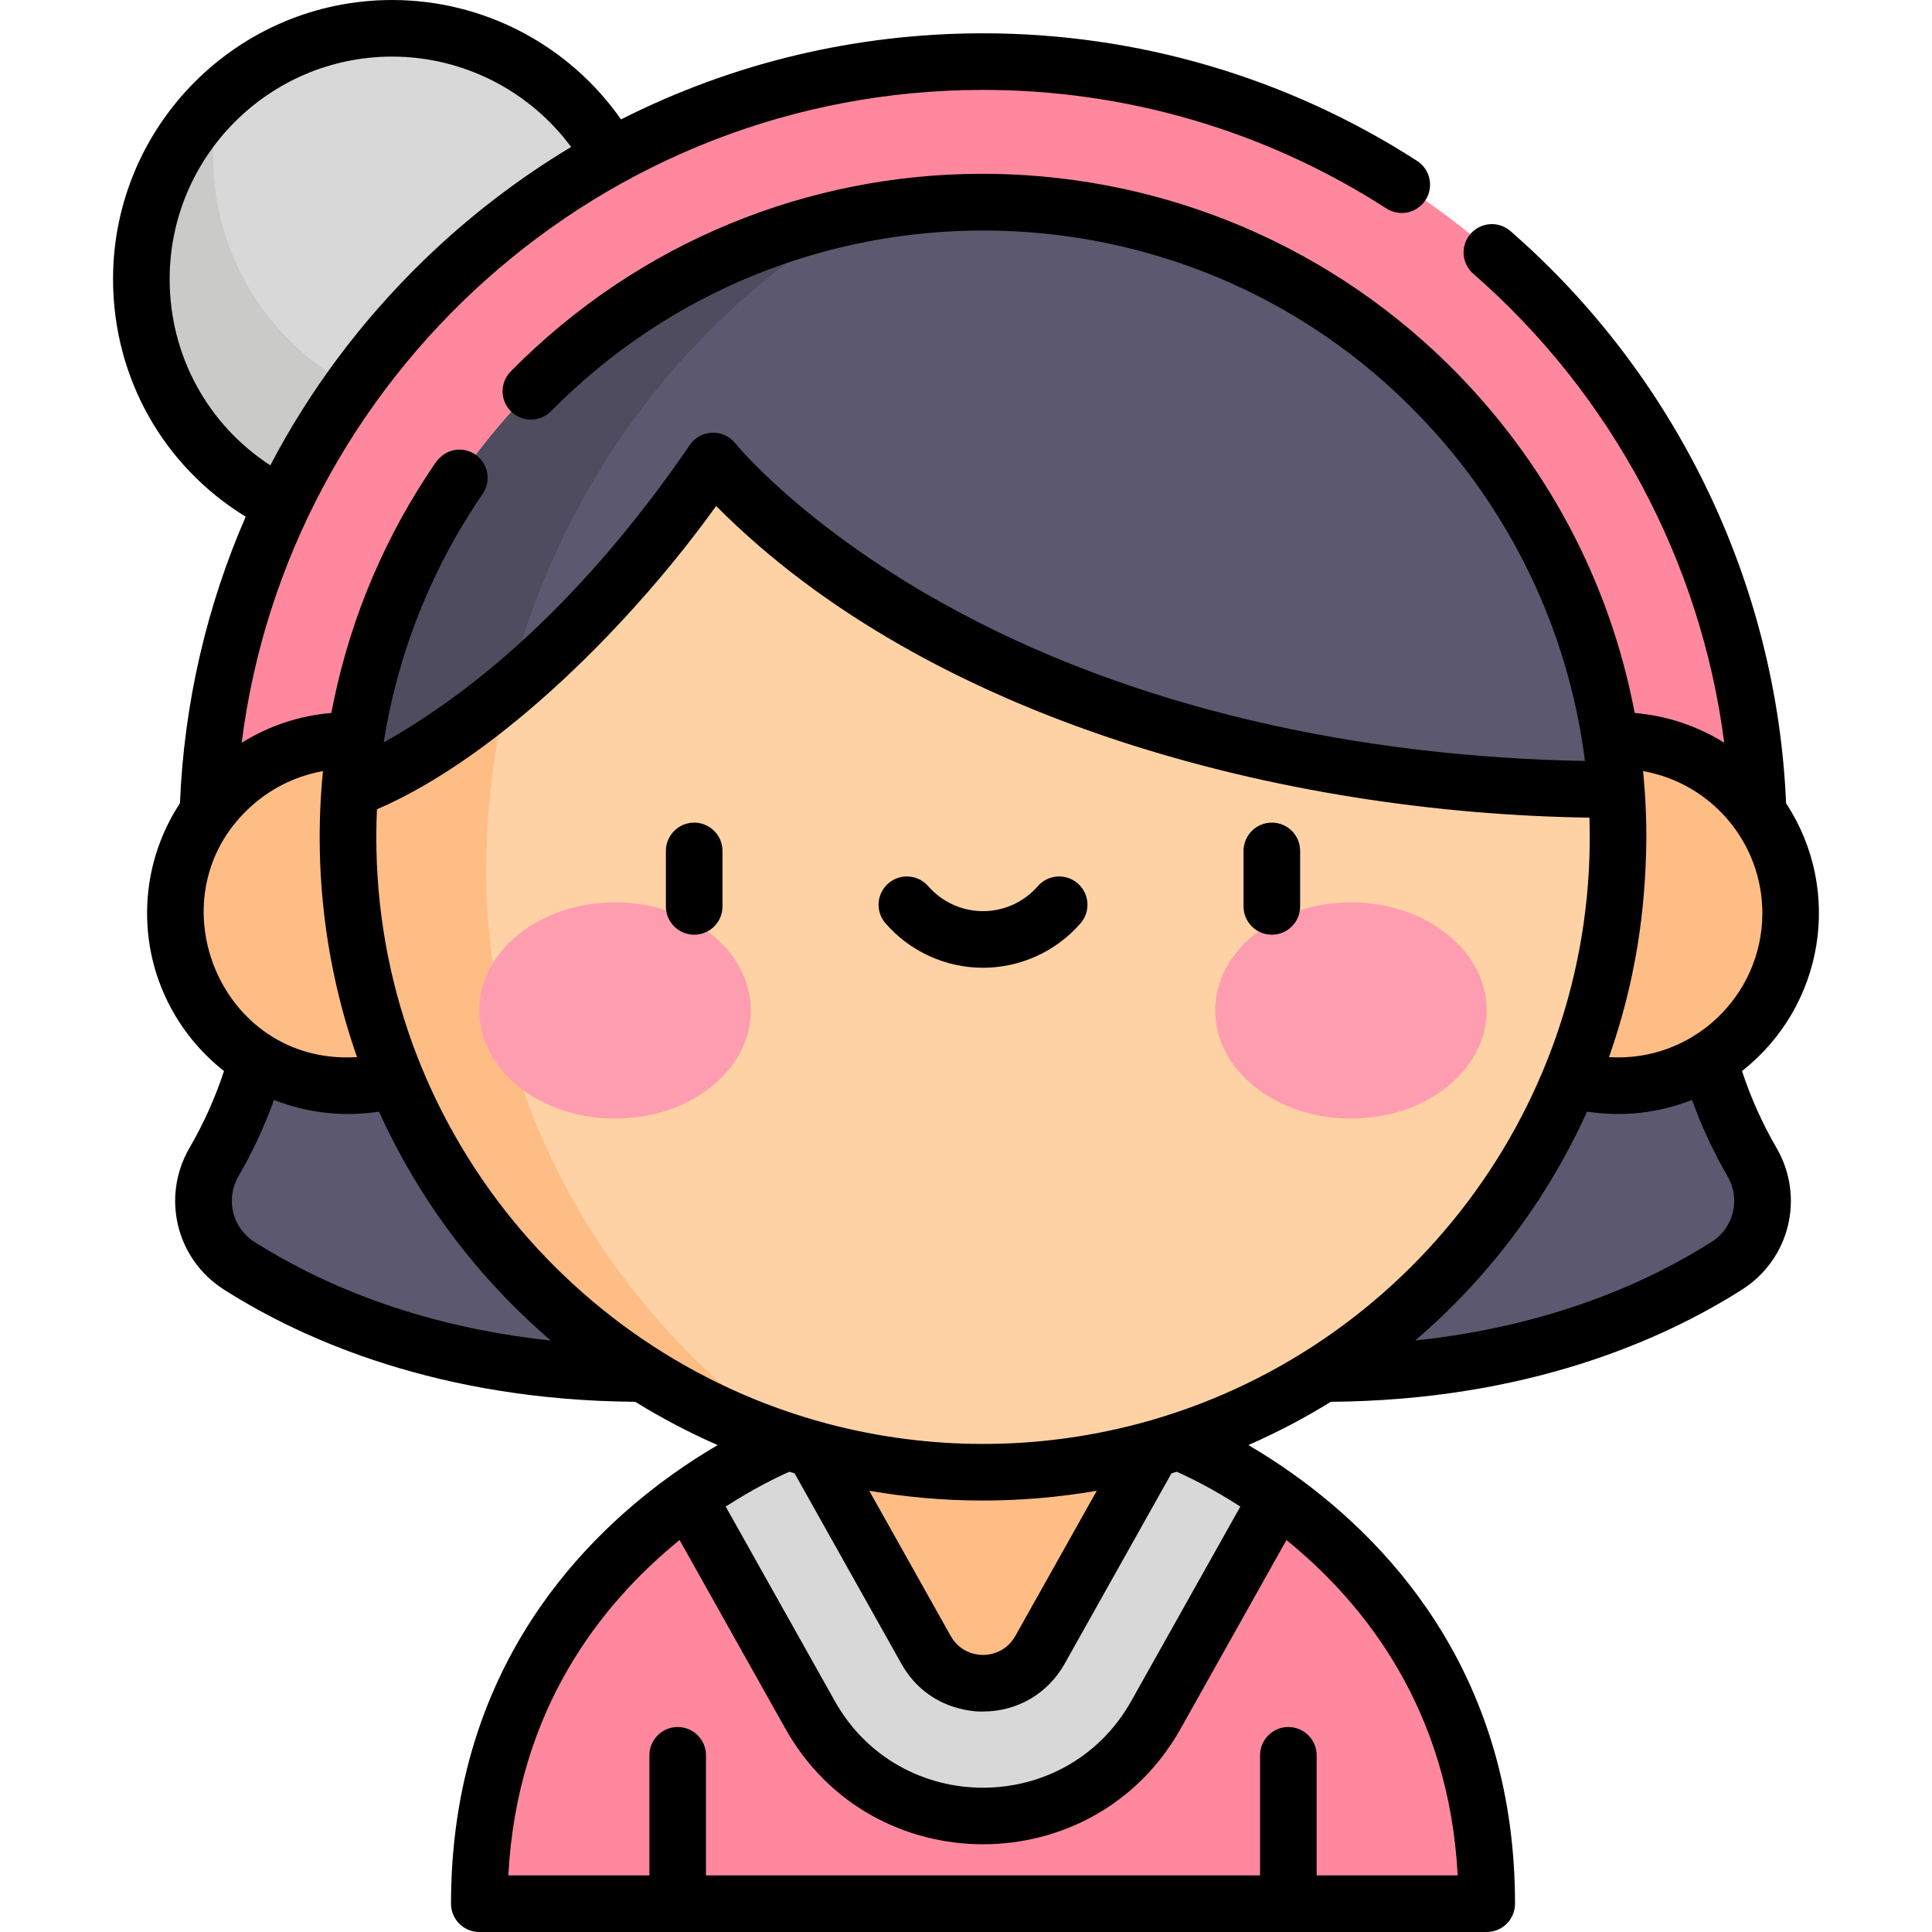
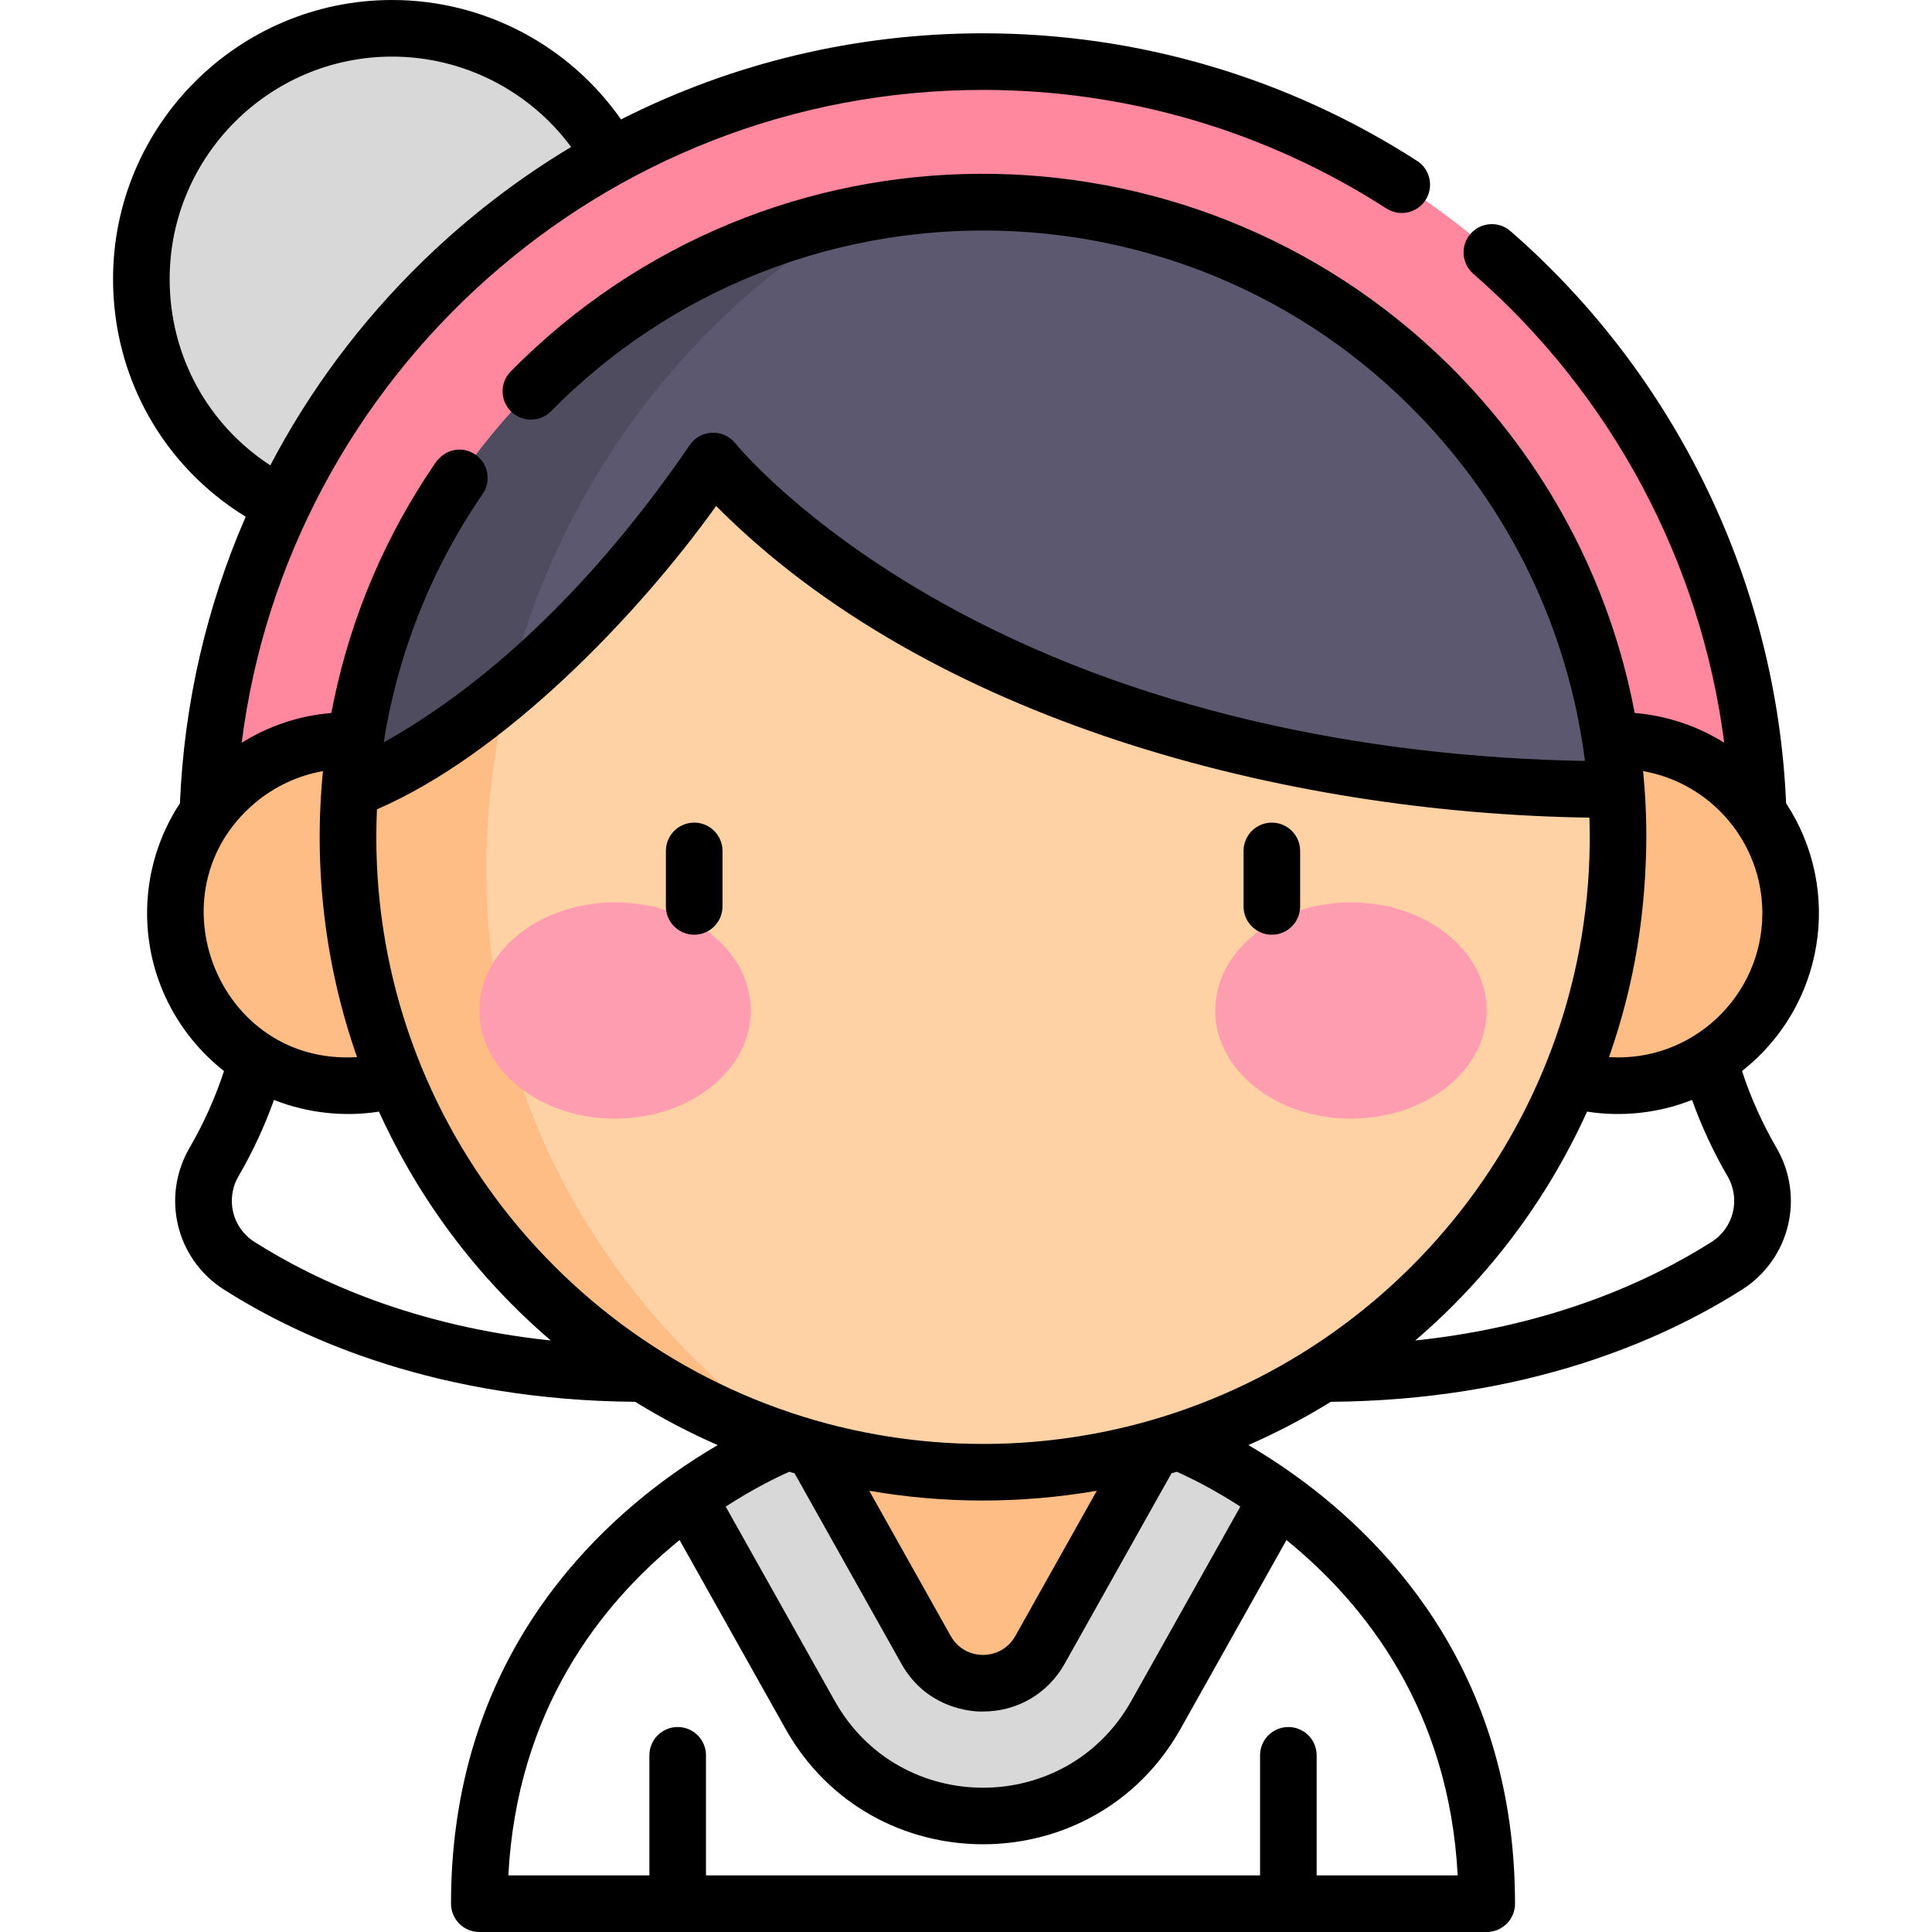
<svg xmlns="http://www.w3.org/2000/svg" id="Capa_1" enable-background="new 0 0 512 512" height="512" viewBox="0 0 512 512" width="512">
  <g>
    <g>
-       <path d="m338.607 396.932c23.895 17.131 55.389 50.528 55.389 107.568h-266.972c0-57.04 31.494-90.437 55.389-107.568z" fill="#ff889e" />
      <path d="m338.607 396.932-32.269 57.523c-9.29 16.557-26.844 26.844-45.827 26.844s-36.537-10.287-45.827-26.844l-32.269-57.523c14.615-10.478 26.401-14.877 26.401-14.877h103.391c-.001 0 11.785 4.399 26.4 14.877z" fill="#d8d8d8" />
      <path d="m208.814 371.99 36.594 65.234c6.615 11.792 23.589 11.792 30.204 0l36.594-65.234z" fill="#ffbd86" />
-       <path d="m464.311 307.97c-7.356-12.665-15.87-32.891-15.189-57.921h-377.223c.681 25.031-7.834 45.256-15.189 57.921-5.497 9.465-2.554 21.6 6.685 27.468 19.164 12.172 54.693 28.575 106.992 28.575h180.246c52.299 0 87.828-16.403 106.992-28.575 9.24-5.868 12.183-18.004 6.686-27.468z" fill="#5c586f" />
      <circle cx="103.923" cy="73.964" fill="#d8d8d8" r="66.464" />
-       <path d="m125.224 110.219c-37.967 0-68.745-30.778-68.745-68.744 0-5.459.656-10.762 1.858-15.854-12.846 12.119-20.878 29.288-20.878 48.343 0 36.707 29.757 66.464 66.464 66.464 28.805 0 53.323-18.328 62.547-43.956-11.489 8.63-25.769 13.747-41.246 13.747z" fill="#cacac8" />
      <path d="m54.972 221.866c0-113.334 92.204-205.539 205.539-205.539s205.539 92.204 205.539 205.539z" fill="#ff889e" />
      <g fill="#ffbd86">
        <circle cx="92.213" cy="241.996" r="45.734" />
        <circle cx="428.807" cy="241.996" r="45.734" />
      </g>
      <path d="m92.691 209.234c6.452-87.045 79.124-155.66 167.819-155.66s161.367 68.615 167.819 155.66l-167.819 51.957z" fill="#5c586f" />
      <path d="m228.126 56.687c-73.43 14.313-129.789 76.373-135.435 152.547l36.443 11.283c3.473-67.832 41.143-130.29 98.992-163.83z" fill="#4f4c5f" />
      <path d="m428.802 221.866c0 92.943-75.349 168.292-168.292 168.292s-168.292-75.349-168.292-168.292c0-4.248.161-8.465.473-12.632.886-.131 48.495-17.171 96.315-87.075 0 0 69.239 87.075 239.323 87.075.312 4.167.473 8.384.473 12.632z" fill="#fed2a4" />
      <path d="m128.866 230.78c0-16.257 1.98-32.275 5.745-47.741-24.078 19.959-41.389 26.116-41.92 26.194-.312 4.167-.473 8.384-.473 12.632 0 75.966 50.34 140.167 119.477 161.092-50.277-34.608-82.829-89.887-82.829-152.177z" fill="#ffbd86" />
      <g fill="#ff9db0">
        <ellipse cx="163.001" cy="267.791" rx="35.979" ry="28.652" />
        <ellipse cx="358.02" cy="267.791" rx="35.979" ry="28.652" />
      </g>
    </g>
    <g>
      <path d="m183.969 247.71c4.142 0 7.5-3.358 7.5-7.5v-14.708c0-4.142-3.358-7.5-7.5-7.5s-7.5 3.358-7.5 7.5v14.708c0 4.142 3.358 7.5 7.5 7.5z" />
      <path d="m337.051 247.71c4.142 0 7.5-3.358 7.5-7.5v-14.708c0-4.142-3.358-7.5-7.5-7.5s-7.5 3.358-7.5 7.5v14.708c0 4.142 3.358 7.5 7.5 7.5z" />
-       <path d="m260.51 256.465c9.901 0 19.317-4.289 25.834-11.766 2.721-3.123 2.396-7.86-.727-10.582-3.123-2.721-7.86-2.397-10.582.727-3.667 4.208-8.961 6.621-14.525 6.621s-10.859-2.413-14.525-6.621c-2.722-3.123-7.459-3.448-10.582-.727s-3.448 7.459-.727 10.582c6.517 7.478 15.933 11.766 25.834 11.766z" />
      <path d="m65.11 136.934c-10.358 23.77-16.318 49.432-17.424 75.938-5.497 8.375-8.707 18.379-8.707 29.124 0 16.964 7.986 32.088 20.385 41.843-2.317 7.043-5.373 13.876-9.141 20.363-7.554 13.009-3.535 29.51 9.15 37.566 21.085 13.392 57.024 29.31 108.964 29.724 6.978 4.314 14.278 8.151 21.856 11.472-3.683 2.146-7.804 4.755-12.151 7.872h-.001c-26.696 19.14-58.518 54.396-58.518 113.663 0 4.142 3.358 7.5 7.5 7.5h266.973c4.142 0 7.5-3.358 7.5-7.5 0-59.268-31.823-94.523-58.52-113.663-4.347-3.117-8.468-5.727-12.151-7.872 7.578-3.32 14.879-7.157 21.856-11.472 51.935-.412 87.878-16.332 108.964-29.724 12.686-8.057 16.705-24.558 9.149-37.566-3.768-6.488-6.823-13.32-9.14-20.363 21.802-17.153 26.797-47.937 11.675-70.972-2.443-58.066-28.971-113.224-73.038-151.626-3.122-2.721-7.86-2.396-10.582.727-2.721 3.123-2.396 7.86.727 10.582 36.731 32.009 60.368 76.526 66.504 124.285-6.905-4.317-14.924-7.143-23.73-7.888-6.56-34.656-23.388-66.697-49.464-92.435-68.668-67.502-179.745-67.686-248.394 1.915-2.909 2.949-2.876 7.698.073 10.606.001.001.002.002.003.003.001 0 .001.001.002.002 2.95 2.909 7.698 2.875 10.606-.074 63.533-64.42 167.807-63.674 230.212 1.296 23.776 24.665 39.392 56.547 43.775 91.397-58.841-1.037-119.755-13.522-170.686-42.063-37.153-20.812-54.305-41.907-54.465-42.106-3.092-3.888-9.19-3.763-12.061.433-21.01 30.719-48.423 60.464-81.128 78.825 3.586-22.873 12.307-45.591 26.231-65.846 2.346-3.414 1.481-8.082-1.934-10.43-3.142-2.16-7.816-1.885-10.698 2.337-12.939 18.931-22.076 40.076-26.825 62.89-.179.852-.494 2.389-.656 3.248-.689.058-2.42.252-3.199.368-7.461 1.072-14.423 3.698-20.555 7.537 12.213-96.777 95.232-173.023 196.463-173.023 38.021 0 74.99 10.866 106.908 31.423 3.482 2.243 8.124 1.238 10.367-2.245 2.243-3.482 1.238-8.124-2.245-10.367-34.346-22.12-74.123-33.812-115.03-33.812-33.799 0-66.499 7.911-95.936 22.821-13.754-19.685-36.377-31.647-60.651-31.647-40.784 0-73.964 33.18-73.964 73.964 0 26.05 13.3 49.56 35.151 62.97zm2.321 75.978c5.177-4.403 11.453-7.371 18.157-8.56-2.519 25.26.432 51.354 9.032 75.793-36.879 2.338-54.887-43.666-27.189-67.233zm122.35-78.824c56.62 57.016 150.764 81.433 231.432 82.595 2.453 75.935-48.49 141.845-119.637 160.653-27.201 7.159-55.433 7.033-82.13 0-71.134-18.804-123.07-85.232-119.552-162.856 33.501-14.466 68.886-51.032 89.887-80.392zm110.016 316.698c-17.187 30.631-61.378 30.644-78.573 0l-28.906-51.527c7.491-4.841 13.696-7.827 16.862-9.228.46.14.922.271 1.384.408l28.303 50.454c7.539 13.441 21.743 12.703 21.643 12.675 9.1 0 17.191-4.739 21.643-12.675l28.303-50.455c.461-.137.924-.268 1.384-.408 3.167 1.401 9.372 4.387 16.862 9.228zm-9.139-55.714-21.587 38.482c-3.751 6.687-13.369 6.69-17.122 0l-21.587-38.482c19.62 3.387 39.795 3.512 60.296 0zm-223.242-65.965c-5.862-3.723-7.716-11.353-4.221-17.37 3.763-6.478 6.914-13.258 9.415-20.245 9.07 3.597 18.902 4.507 27.822 3.098 10.648 23.449 26.13 44.029 45.541 60.659-36.383-3.853-62.3-15.817-78.557-26.142zm318.886 167.893h-37.374v-31.823c0-4.142-3.358-7.5-7.5-7.5s-7.5 3.358-7.5 7.5v31.823h-146.836v-31.823c0-4.142-3.358-7.5-7.5-7.5s-7.5 3.358-7.5 7.5v31.823h-37.374c2.29-43.71 24.4-71.846 45.377-88.87l28.047 49.996c22.91 40.828 81.82 40.843 104.736 0l28.046-49.995c20.978 17.023 43.088 45.159 45.378 88.869zm62.108-205.508c2.5 6.986 5.652 13.766 9.415 20.244 3.495 6.018 1.641 13.648-4.221 17.371-16.256 10.325-42.171 22.287-78.556 26.141 19.41-16.63 34.892-37.209 45.54-60.658 9.293 1.455 18.995.401 27.822-3.098zm-22.01-11.346c6.976-19.825 9.759-38.733 9.903-58.28 0-9.489-.807-16.732-.87-17.514 18.194 3.228 31.609 19.063 31.609 37.645-.001 21.87-18.48 39.553-40.642 38.149zm-322.477-265.146c18.815 0 36.388 9.019 47.429 23.95-14.012 8.404-27.155 18.471-39.151 30.12-16.54 16.061-30.155 34.374-40.567 54.249-16.621-10.819-26.675-29.129-26.675-49.355 0-32.513 26.451-58.964 58.964-58.964z" />
    </g>
  </g>
</svg>